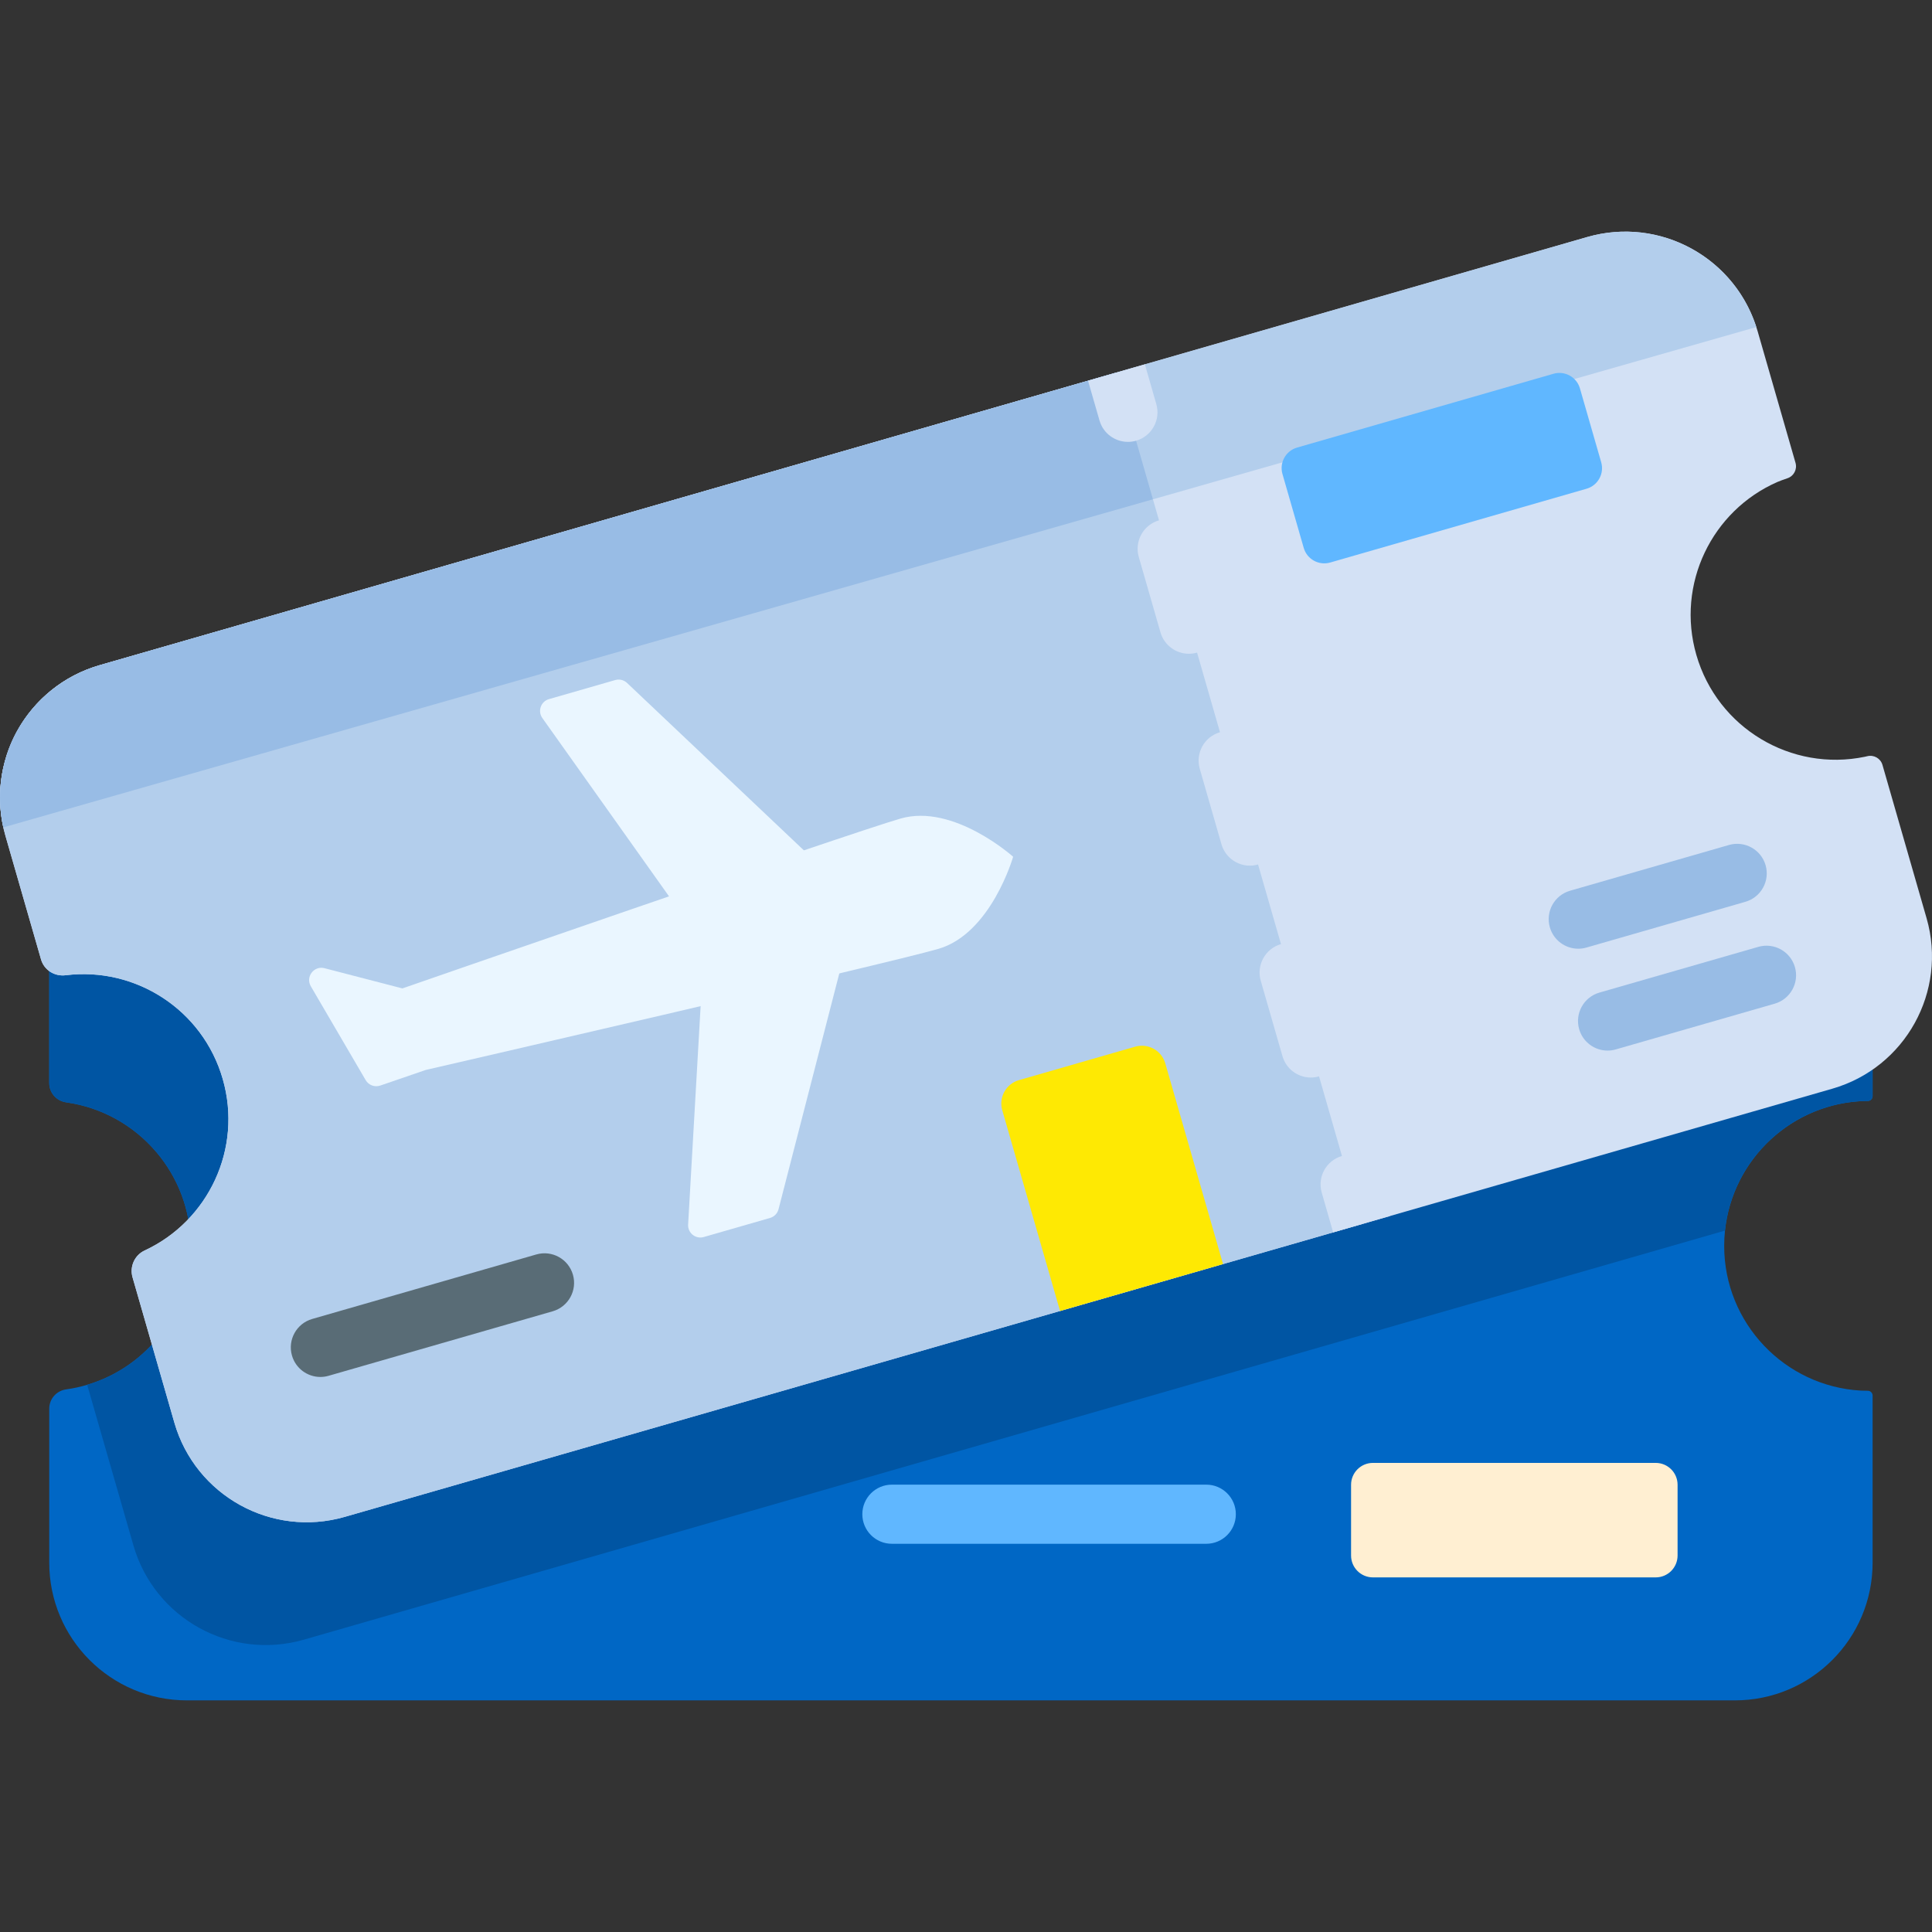
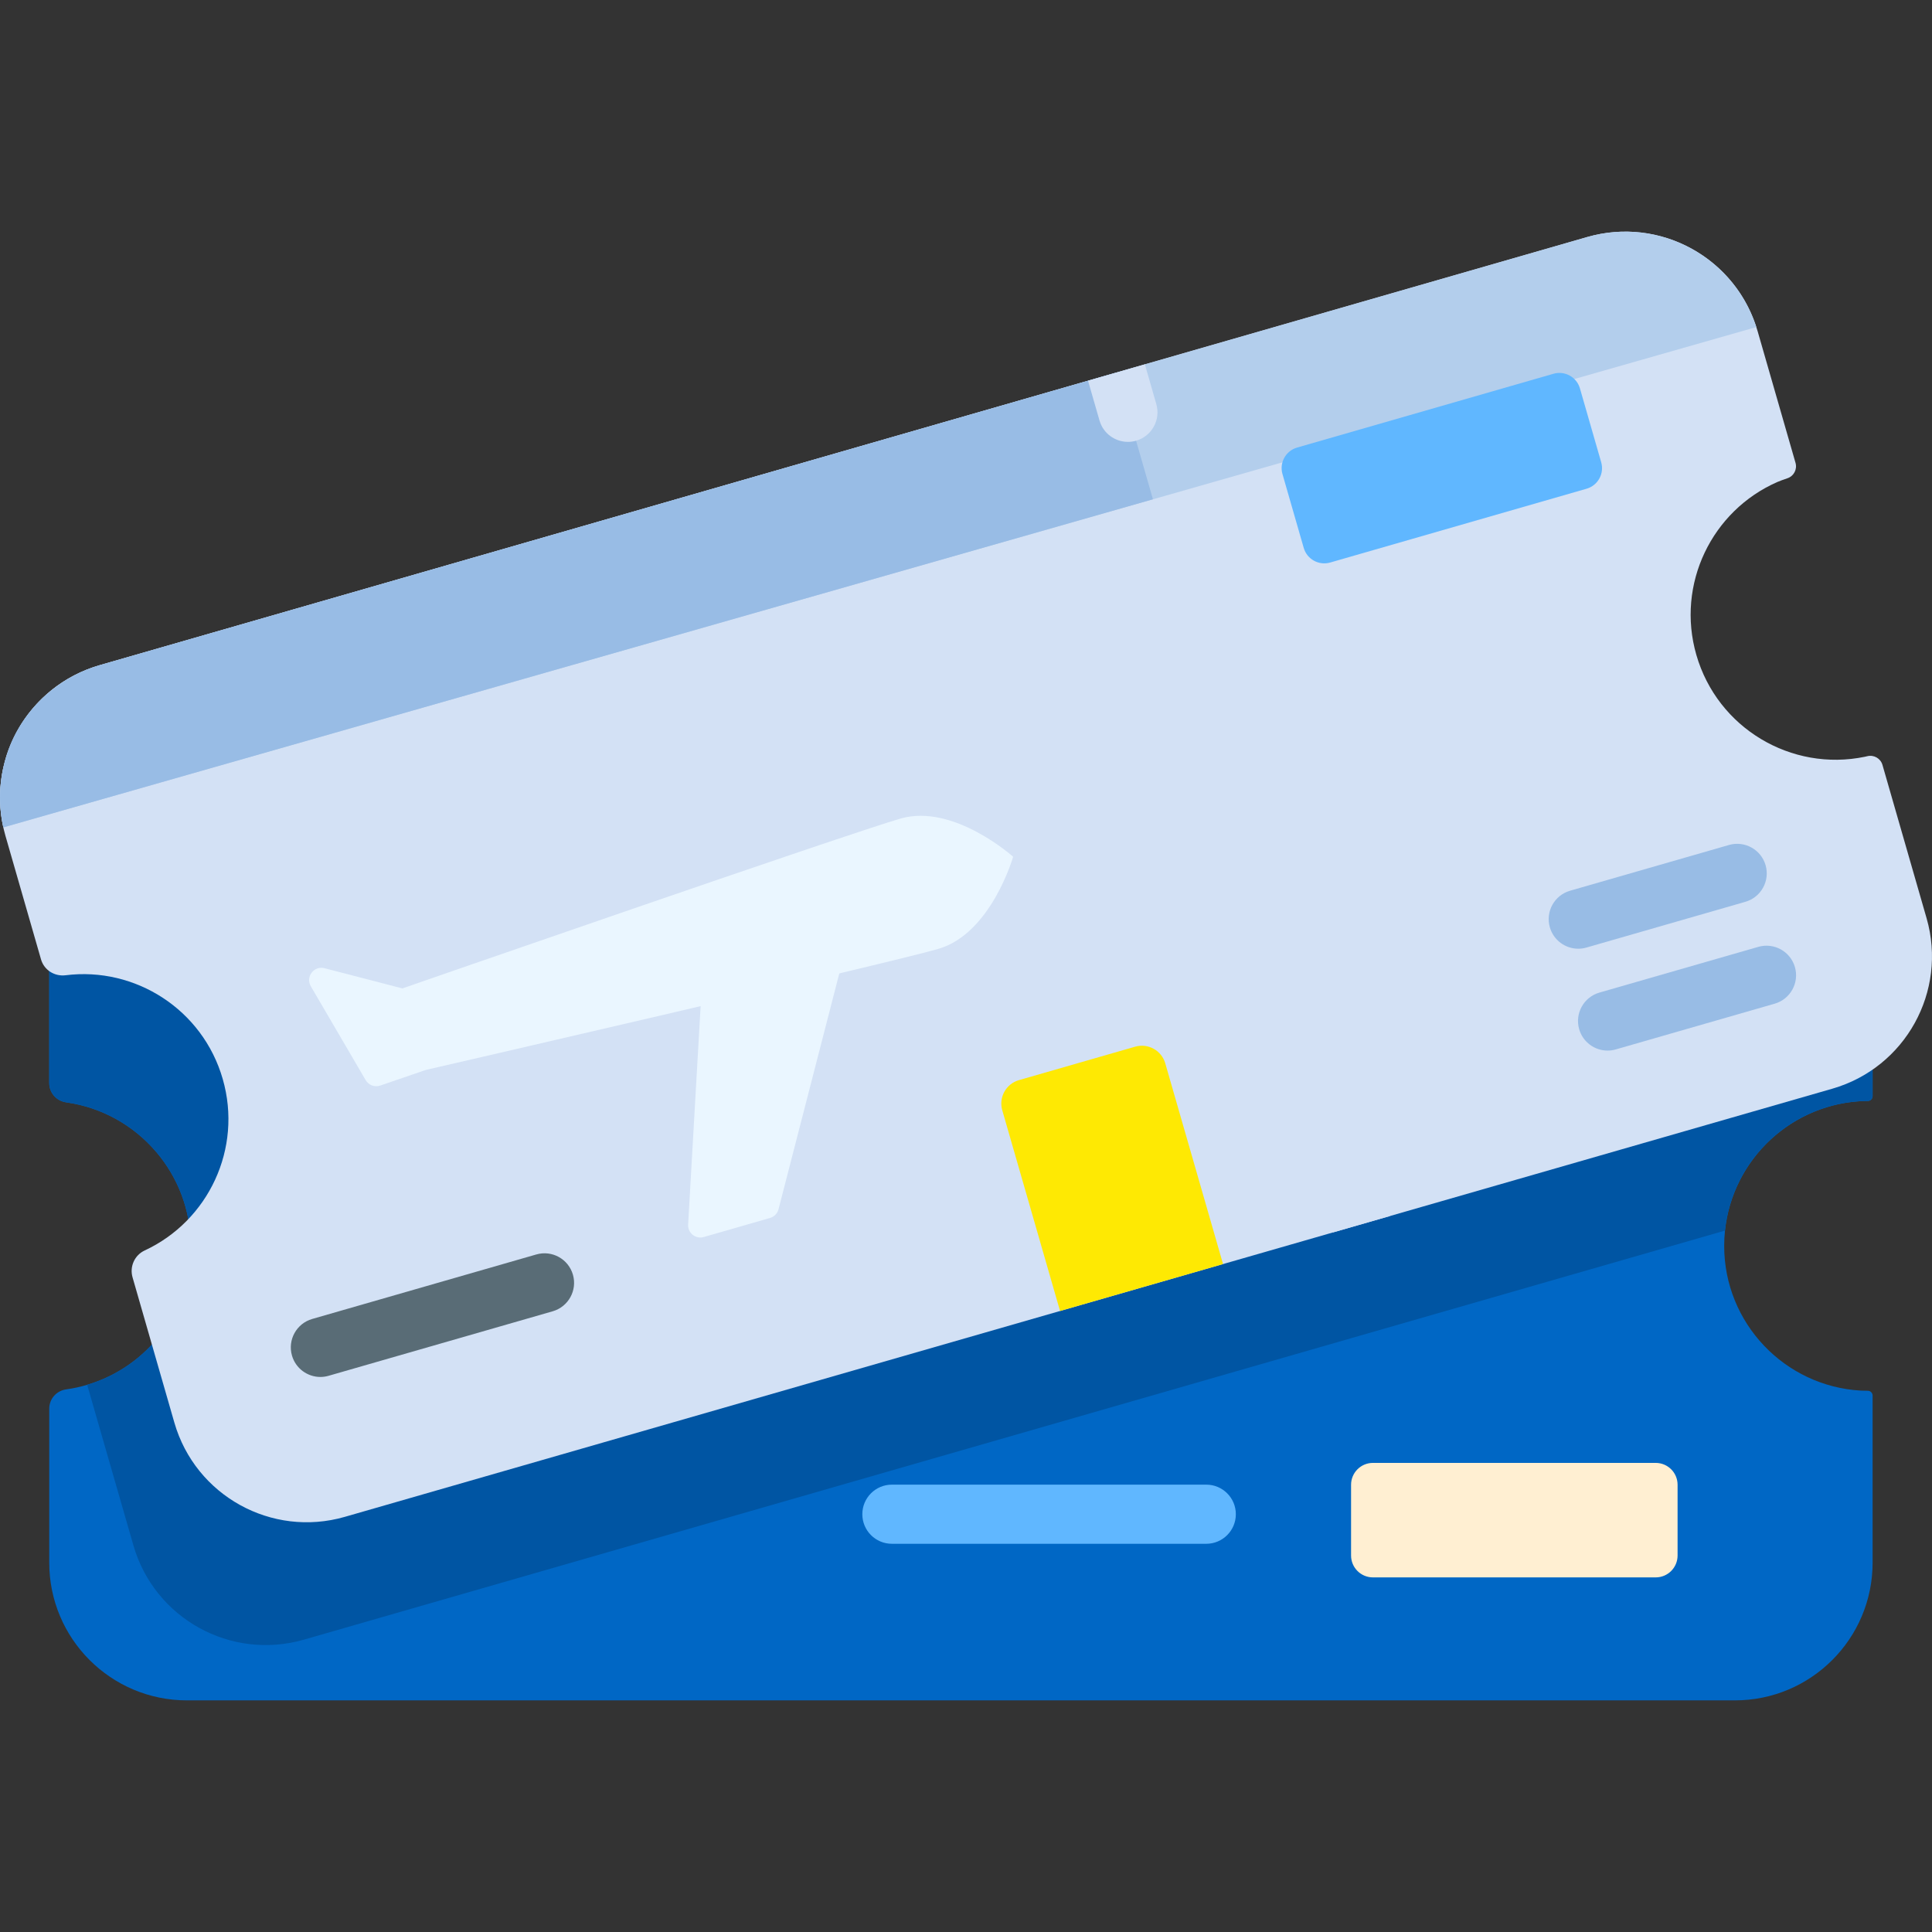
<svg xmlns="http://www.w3.org/2000/svg" id="Capa_1" height="512" viewBox="0 0 489.999 489.999" width="512">
  <rect x="0" y="0" width="489.999" height="489.999" fill="#333333" stroke="none" />
  <g>
    <path d="m437.493 312.107c-.126 1.269-.2 2.56-.2 3.871 0 19.603 15.359 35.635 34.694 36.714.365.02 1.094.032 1.74.038.67.005 1.209.55 1.209 1.22v42.37c0 19.294-15.641 34.935-34.935 34.935h-392.578c-19.294 0-34.935-15.641-34.935-34.935v-39.056c0-2.472 1.832-4.543 4.279-4.885 1.826-.255 3.609-.644 5.341-1.16 15.202-4.522 26.28-18.58 26.28-35.24 0-9.075-3.284-17.373-8.729-23.773-.021-.031-.052-.073-.094-.105-5.678-6.65-13.7-11.247-22.786-12.523-2.452-.345-4.292-2.411-4.292-4.888v-33.271c0-19.294 15.641-34.935 34.935-34.935h392.588c19.289 0 34.925 15.636 34.925 34.925v36.606c0 .667-.546 1.213-1.212 1.212-.222 0-.412 0-.506.002-18.602.423-33.812 14.66-35.724 32.878z" fill="#0067c5" />
    <path d="m474.936 241.407v36.6c0 .67-.538 1.214-1.208 1.22-.666.006-1.428.019-1.809.041-18.01 1.037-32.558 15.045-34.425 32.839l-360.423 103.747c-18.548 5.34-37.894-5.371-43.234-23.909l-11.729-40.727c15.202-4.522 26.28-18.58 26.28-35.24 0-9.075-3.284-17.373-8.729-23.773-.021-.031-.052-.073-.094-.105-5.678-6.65-13.7-11.247-22.786-12.523-2.452-.345-4.292-2.411-4.292-4.888v-33.271c0-19.294 15.641-34.935 34.935-34.935h392.588c19.289 0 34.926 15.636 34.926 34.924z" fill="#0055a3" />
    <path d="m464.72 276.119-112.18 32.29-14.42 4.15-250.67 72.15c-18.54 5.34-37.89-5.37-43.23-23.91l-10.604-36.84c-.783-2.72.514-5.622 3.081-6.814 16.147-7.503 24.875-25.844 19.793-43.485-5.069-17.627-22.188-28.524-39.841-26.313-2.803.351-5.463-1.305-6.245-4.019l-9.034-31.389c-5.33-18.54 5.37-37.9 23.91-43.23l250.67-72.15 14.42-4.15 112.18-32.29c18.54-5.34 37.89 5.36 43.23 23.9l9.606 33.372c.47 1.633-.422 3.35-2.03 3.898-.971.331-1.96.687-2.572.955-16.634 7.28-25.715 25.929-20.554 43.845 5.354 18.587 24.096 29.695 42.735 25.845.17-.035.39-.086.638-.147 1.665-.408 3.359.565 3.833 2.212l11.193 38.889c5.331 18.541-5.369 37.891-23.909 43.231z" fill="#d3e1f5" />
    <path d="m445.443 82.956c-5.761-17.879-24.713-28.073-42.894-22.84l-377.271 108.59c-17.844 5.136-28.421 23.255-24.433 41.138z" fill="#b3ceec" />
-     <path d="m283.159 94.48 62.172 216.003-257.881 74.226c-18.539 5.336-37.894-5.367-43.23-23.906l-10.603-36.839c-.783-2.72.514-5.622 3.081-6.814 16.148-7.504 24.875-25.845 19.797-43.49-5.075-17.631-22.193-28.522-39.845-26.316-2.803.35-5.463-1.306-6.244-4.02l-9.034-31.387c-5.336-18.539 5.367-37.894 23.906-43.23z" fill="#b3ceec" />
    <path d="m283.159 94.48-257.88 74.226c-11.259 3.258-21.18 12.614-24.141 24.765-1.361 5.212-1.533 10.798-.294 16.363.001.003.001.007.002.01l291.567-83.213z" fill="#98bce5" />
    <g fill="#eaf6ff">
      <path d="m177.986 250.095-3.463 60.474c-.123 2.142 1.908 3.764 3.97 3.17l16.806-4.837c1.06-.305 1.879-1.148 2.154-2.215l17.003-65.97z" />
-       <path d="m172.631 231.491-35.082-49.38c-1.243-1.749-.385-4.202 1.677-4.796l16.806-4.837c1.06-.305 2.201-.027 3.002.731l49.472 46.836z" />
      <path d="m102.055 250.686s112.934-39.221 126.37-43.088 28.53 9.694 28.53 9.694-5.575 19.511-19.011 23.378-129.94 30.686-129.94 30.686l-11.56 3.966c-1.403.481-2.95-.094-3.699-1.374l-13.914-23.805c-1.398-2.392.789-5.281 3.471-4.585z" />
    </g>
    <path d="m402.39 123.952-65.027 18.717c-2.877.828-5.881-.833-6.709-3.71l-5.393-18.738c-.828-2.877.833-5.881 3.71-6.709l65.027-18.717c2.877-.828 5.881.833 6.709 3.71l5.393 18.738c.828 2.878-.833 5.881-3.71 6.709z" fill="#60b7ff" />
    <path d="m295.538 269.688 14.653 50.909-41.34 11.899-14.653-50.909c-.943-3.277.949-6.699 4.226-7.642l29.473-8.483c3.277-.943 6.698.949 7.641 4.226z" fill="#fee903" />
    <path d="m419.925 400.062h-71.717c-3.064 0-5.547-2.483-5.547-5.547v-17.944c0-3.064 2.483-5.547 5.547-5.547h71.717c3.063 0 5.547 2.483 5.547 5.547v17.944c0 3.064-2.484 5.547-5.547 5.547z" fill="#ffefd2" />
    <g>
      <g>
        <g>
          <path d="m352.54 308.409-14.42 4.15-2.9-10.09c-1.15-3.98 1.15-8.14 5.13-9.28 3.97-1.15 8.14 1.15 9.28 5.13z" fill="#d3e1f5" />
        </g>
        <g>
          <path d="m339.67 263.709-5.5-19.13c-1.15-3.98-5.31-6.28-9.28-5.13-3.98 1.14-6.28 5.3-5.14 9.28l5.51 19.13c.94 3.29 3.94 5.43 7.2 5.43.69 0 1.39-.1 2.08-.3 3.98-1.14 6.28-5.3 5.13-9.28zm-15.46-53.74-5.51-19.13c-1.15-3.98-5.3-6.27-9.28-5.13-3.98 1.15-6.28 5.3-5.13 9.28l5.5 19.13c.95 3.29 3.95 5.43 7.2 5.43.69 0 1.39-.1 2.08-.3 3.98-1.14 6.28-5.3 5.14-9.28zm-15.47-53.74-5.51-19.12c-1.14-3.98-5.31-6.28-9.28-5.14-3.98 1.15-6.28 5.31-5.13 9.29l5.5 19.12c.95 3.29 3.95 5.43 7.21 5.43.68 0 1.38-.09 2.07-.29 3.98-1.15 6.28-5.31 5.14-9.29z" fill="#d3e1f5" />
        </g>
        <g>
          <path d="m288.14 111.779c-.69.2-1.39.29-2.08.29-3.26 0-6.26-2.14-7.2-5.42l-2.91-10.09 14.42-4.15 2.9 10.09c1.15 3.98-1.15 8.13-5.13 9.28z" fill="#d3e1f5" />
        </g>
      </g>
    </g>
    <g>
      <path d="m400.278 240.616c-3.258 0-6.257-2.14-7.203-5.427-1.146-3.981 1.152-8.136 5.133-9.282l40.307-11.602c3.972-1.146 8.135 1.151 9.281 5.133 1.146 3.981-1.152 8.136-5.133 9.282l-40.307 11.602c-.692.199-1.39.294-2.078.294z" fill="#98bce5" />
    </g>
    <g>
      <path d="m407.715 266.454c-3.258 0-6.257-2.14-7.203-5.428-1.146-3.98 1.152-8.136 5.133-9.282l40.307-11.601c3.973-1.146 8.135 1.151 9.281 5.133 1.146 3.98-1.152 8.136-5.133 9.282l-40.307 11.601c-.693.2-1.392.295-2.078.295z" fill="#98bce5" />
    </g>
    <g>
      <path d="m81.253 349.228c-3.258 0-6.257-2.14-7.203-5.427-1.146-3.981 1.152-8.136 5.133-9.282l56.843-16.361c3.973-1.145 8.136 1.151 9.281 5.133 1.146 3.981-1.152 8.136-5.133 9.282l-56.843 16.361c-.693.199-1.391.294-2.078.294z" fill="#596c76" />
    </g>
    <g>
      <path d="m305.938 391.54h-79.732c-4.143 0-7.5-3.358-7.5-7.5s3.357-7.5 7.5-7.5h79.732c4.143 0 7.5 3.358 7.5 7.5s-3.357 7.5-7.5 7.5z" fill="#60b7ff" />
    </g>
  </g>
</svg>